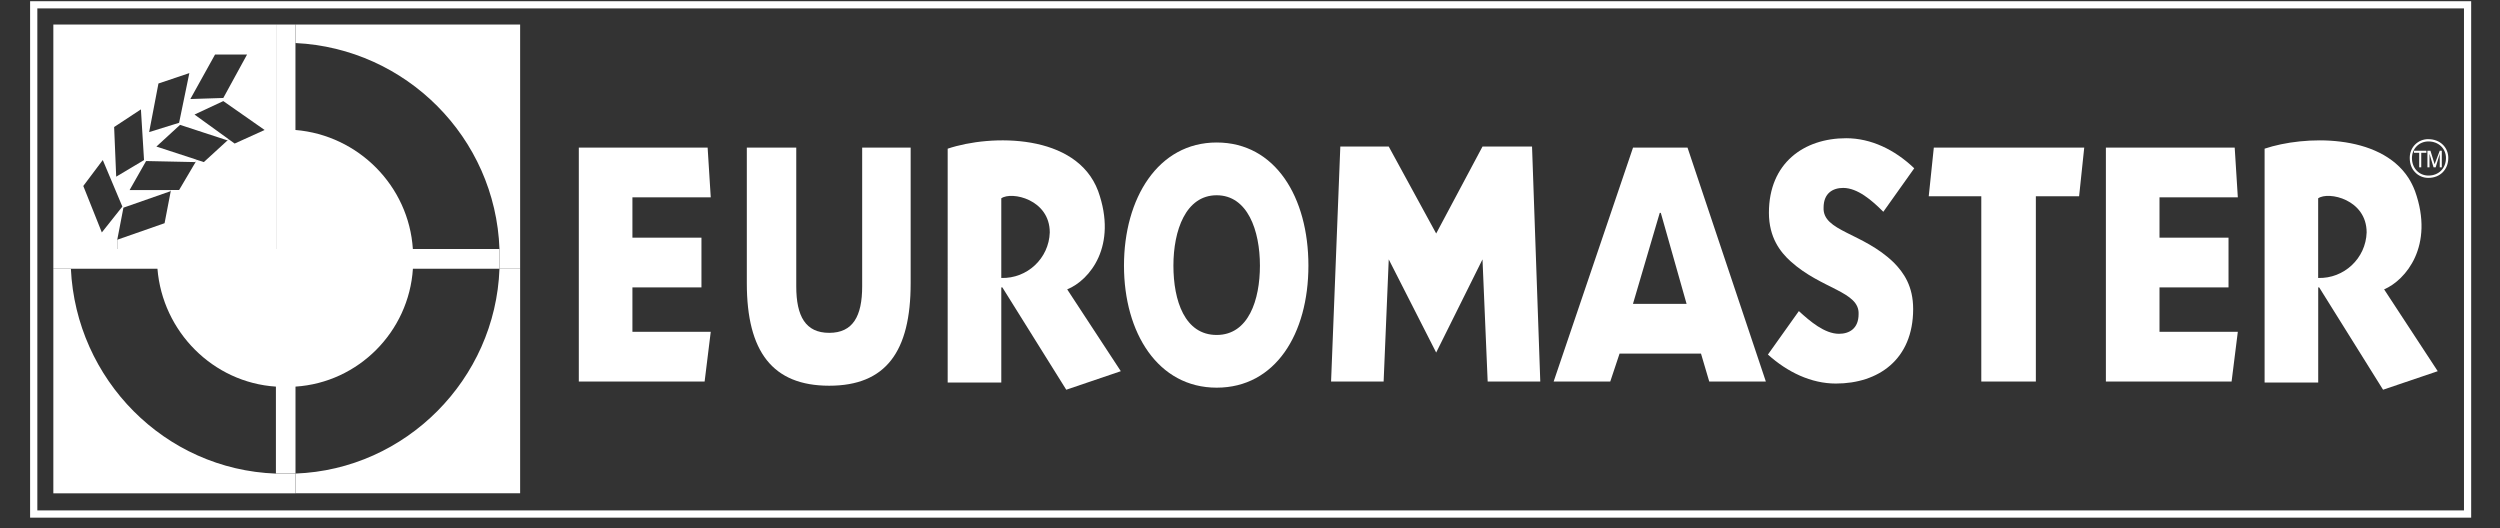
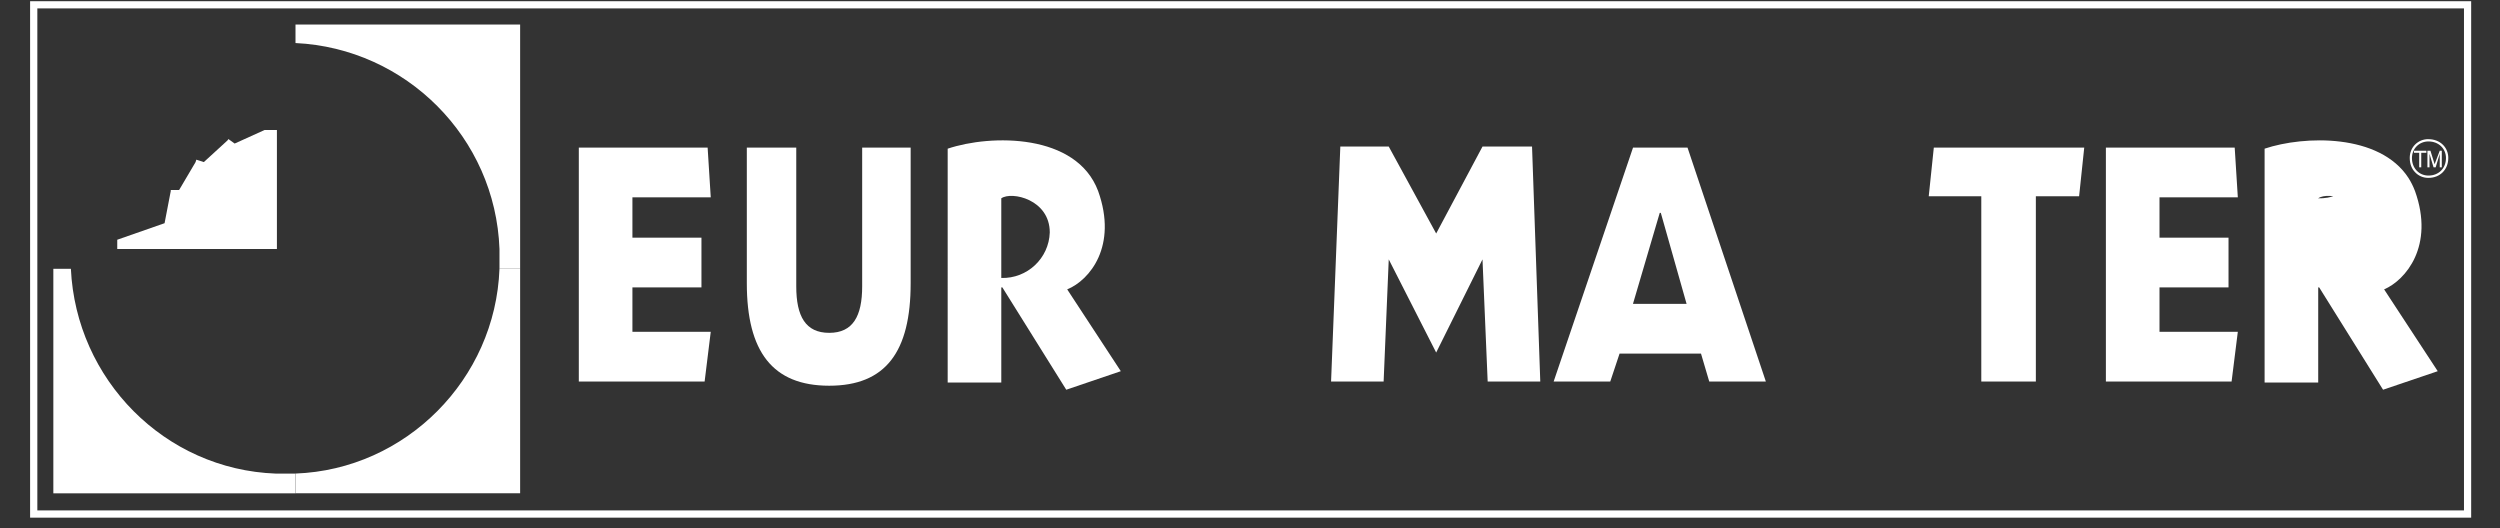
<svg xmlns="http://www.w3.org/2000/svg" id="Livello_1" version="1.1" viewBox="0 0 473.34 100">
  <rect x="0" y="0" width="473.34" height="100" fill="#333333" stroke="none" />
  <defs>
    <style>
      .st0 {
        fill: #fff;
      }
    </style>
  </defs>
  <path class="st0" d="M467.88.23v97.78H5.7V.23h462.18ZM466.52,96.64V1.59H7.07v95.05h459.45Z" />
  <path class="st0" d="M459.78,26.35c2.21,0,3.77,1.54,3.77,3.55,0,2.22-1.56,3.78-3.77,3.78-1,0-1.88-.39-2.51-1.06-.65-.66-1.02-1.61-1.02-2.73,0-2.01,1.54-3.55,3.53-3.55ZM463.11,29.92c0-1.78-1.38-3.14-3.32-3.14-1.76,0-3.12,1.36-3.12,3.14,0,1.95,1.36,3.32,3.12,3.32,1.94,0,3.32-1.36,3.32-3.32Z" />
  <polygon class="st0" points="462.32 28.54 462.32 31.68 461.93 31.68 461.93 29.13 461.16 31.68 460.76 31.68 459.99 29.13 459.99 31.68 459.6 31.68 459.6 28.54 460.17 28.54 460.96 31.09 461.93 28.54 462.32 28.54" />
-   <path class="st0" d="M451.4,54.79l10.15,15.49-10.35,3.51-12.1-19.38h-.18v18.02h-10.15V28.15c7.51-2.51,21.77-2.89,27.24,5.54.48.75.9,1.6,1.24,2.49,3.71,10.38-1.76,16.85-5.85,18.61ZM448.09,44.01c0-6.26-7.23-7.84-9.18-6.46v15.08c4.91.14,9.02-3.71,9.18-8.62Z" />
+   <path class="st0" d="M451.4,54.79l10.15,15.49-10.35,3.51-12.1-19.38h-.18v18.02h-10.15V28.15c7.51-2.51,21.77-2.89,27.24,5.54.48.75.9,1.6,1.24,2.49,3.71,10.38-1.76,16.85-5.85,18.61ZM448.09,44.01c0-6.26-7.23-7.84-9.18-6.46c4.91.14,9.02-3.71,9.18-8.62Z" />
  <polygon class="st0" points="459.4 28.54 459.4 28.93 458.43 28.93 458.43 31.68 458.04 31.68 458.04 28.93 457.05 28.93 457.05 28.54 459.4 28.54" />
  <polygon class="st0" points="423.11 27.95 423.7 37.36 408.87 37.36 408.87 45 421.94 45 421.94 54.41 408.87 54.41 408.87 62.82 423.7 62.82 422.52 72.24 398.72 72.24 398.72 27.95 423.11 27.95" />
  <polygon class="st0" points="394.62 27.95 393.65 37.16 385.46 37.16 385.46 72.24 375.13 72.24 375.13 37.16 365.18 37.16 366.14 27.95 394.62 27.95" />
-   <path class="st0" d="M362.43,31.87l-5.85,8.23c-2.15-2.17-4.88-4.52-7.6-4.52-1.95,0-3.71.99-3.71,3.73-.2,4.5,7.41,4.7,13.27,10.38,1.94,1.95,3.69,4.52,3.69,8.82,0,9.59-6.62,14.11-14.63,14.11-4.68,0-9.16-2.15-12.87-5.49l5.86-8.23c2.13,1.95,4.88,4.3,7.6,4.3,1.95,0,3.71-.99,3.71-3.73.18-4.3-7.03-4.7-12.87-9.99-1.95-1.76-4.11-4.5-4.11-9.2,0-9.41,6.63-14.11,14.63-14.11,4.68,0,9.18,2.15,12.87,5.68Z" />
  <path class="st0" d="M319.51,27.95l14.83,44.29h-10.72l-1.56-5.29h-15.42l-1.76,5.29h-10.72l15.03-44.29h10.33ZM319.33,57.53l-4.88-17.23h-.2l-5.07,17.23h10.15Z" />
  <polygon class="st0" points="290.07 27.75 291.63 72.24 281.67 72.24 280.69 49.11 271.92 66.75 262.94 49.11 261.97 72.24 252.02 72.24 253.77 27.75 262.94 27.75 271.92 44.21 280.69 27.75 290.07 27.75" />
-   <path class="st0" d="M230.36,26.98c11.12,0,17.37,10.38,17.37,23.31s-6.26,23.11-17.37,23.11-17.55-10.38-17.55-23.11,6.44-23.31,17.55-23.31ZM238.55,50.29c0-6.65-2.33-13.32-8.19-13.32s-8.19,6.67-8.19,13.32,2.15,13.13,8.19,13.13,8.19-6.65,8.19-13.13Z" />
  <path class="st0" d="M202.06,54.79l10.15,15.49-10.33,3.51-12.1-19.38h-.2v18.02h-10.15V28.15c8.19-2.74,24.39-2.94,28.49,8.03,3.71,10.38-1.56,16.85-5.86,18.61ZM198.76,44.01c0-6.26-7.23-7.84-9.18-6.46v15.08c4.91.14,9.02-3.71,9.18-8.62Z" />
  <path class="st0" d="M172.42,27.95v25.68c0,12.93-4.68,19.4-15.42,19.4s-15.6-6.47-15.6-19.4v-25.68h9.36v26.27c0,5.67,1.76,8.8,6.24,8.8s6.24-3.14,6.24-8.8v-26.27h9.18Z" />
  <polygon class="st0" points="133.98 27.95 134.57 37.36 119.74 37.36 119.74 45 132.81 45 132.81 54.41 119.74 54.41 119.74 62.82 134.57 62.82 133.41 72.24 109.59 72.24 109.59 27.95 133.98 27.95" />
  <path class="st0" d="M98.48,50.88v42.51h-42.53v-3.73c20.87-.77,37.85-17.82,38.62-38.78h3.91Z" />
  <path class="st0" d="M98.48,4.64v46.24h-3.91v-3.73c-.77-21.16-17.75-38.01-38.62-39v-3.51h42.53Z" />
-   <path class="st0" d="M94.57,47.15v3.73h-16.39c-.77,11.94-10.33,21.55-22.23,22.32v16.46h-3.71v-16.46c-11.89-.77-21.46-10.38-22.43-22.32H10.1v-3.73h42.33V4.64h3.51v19.97c11.91.99,21.46,10.6,22.23,22.54h16.39Z" />
  <path class="st0" d="M55.94,89.67v3.73H10.1v-42.51h3.32c.99,20.96,17.75,38.01,38.82,38.78h3.71Z" />
  <polygon class="st0" points="52.43 24.61 52.43 47.15 22.2 47.15 22.2 45.39 31.16 42.26 32.33 36.18 32.33 35.98 33.91 35.98 37.03 30.69 37.17 30.23 38.59 30.69 43.07 26.59 43.25 26.33 44.43 27.18 50.1 24.61 52.43 24.61" />
-   <path class="st0" d="M52.43,4.64v19.97h-2.33l-7.82-5.47-5.45,2.55,6.42,4.64-.18.25-8.98-2.94-4.48,4.11,7.57,2.47-.14.47-9.38-.2-3.12,5.49h7.8v.2l-8.97,3.14-1.17,6.08v1.76h-12.1V4.64h42.33ZM42.28,18.55l4.5-8.23h-6.06l-4.68,8.43,6.24-.2ZM33.91,23.25l1.94-9.41-5.85,1.97-1.76,9.2,5.67-1.76ZM27.27,30.3l-.59-9.59-5.07,3.34.39,9.4,5.27-3.14ZM23.17,39.12l-3.71-8.82-3.69,4.91,3.51,8.8,3.89-4.9Z" />
</svg>